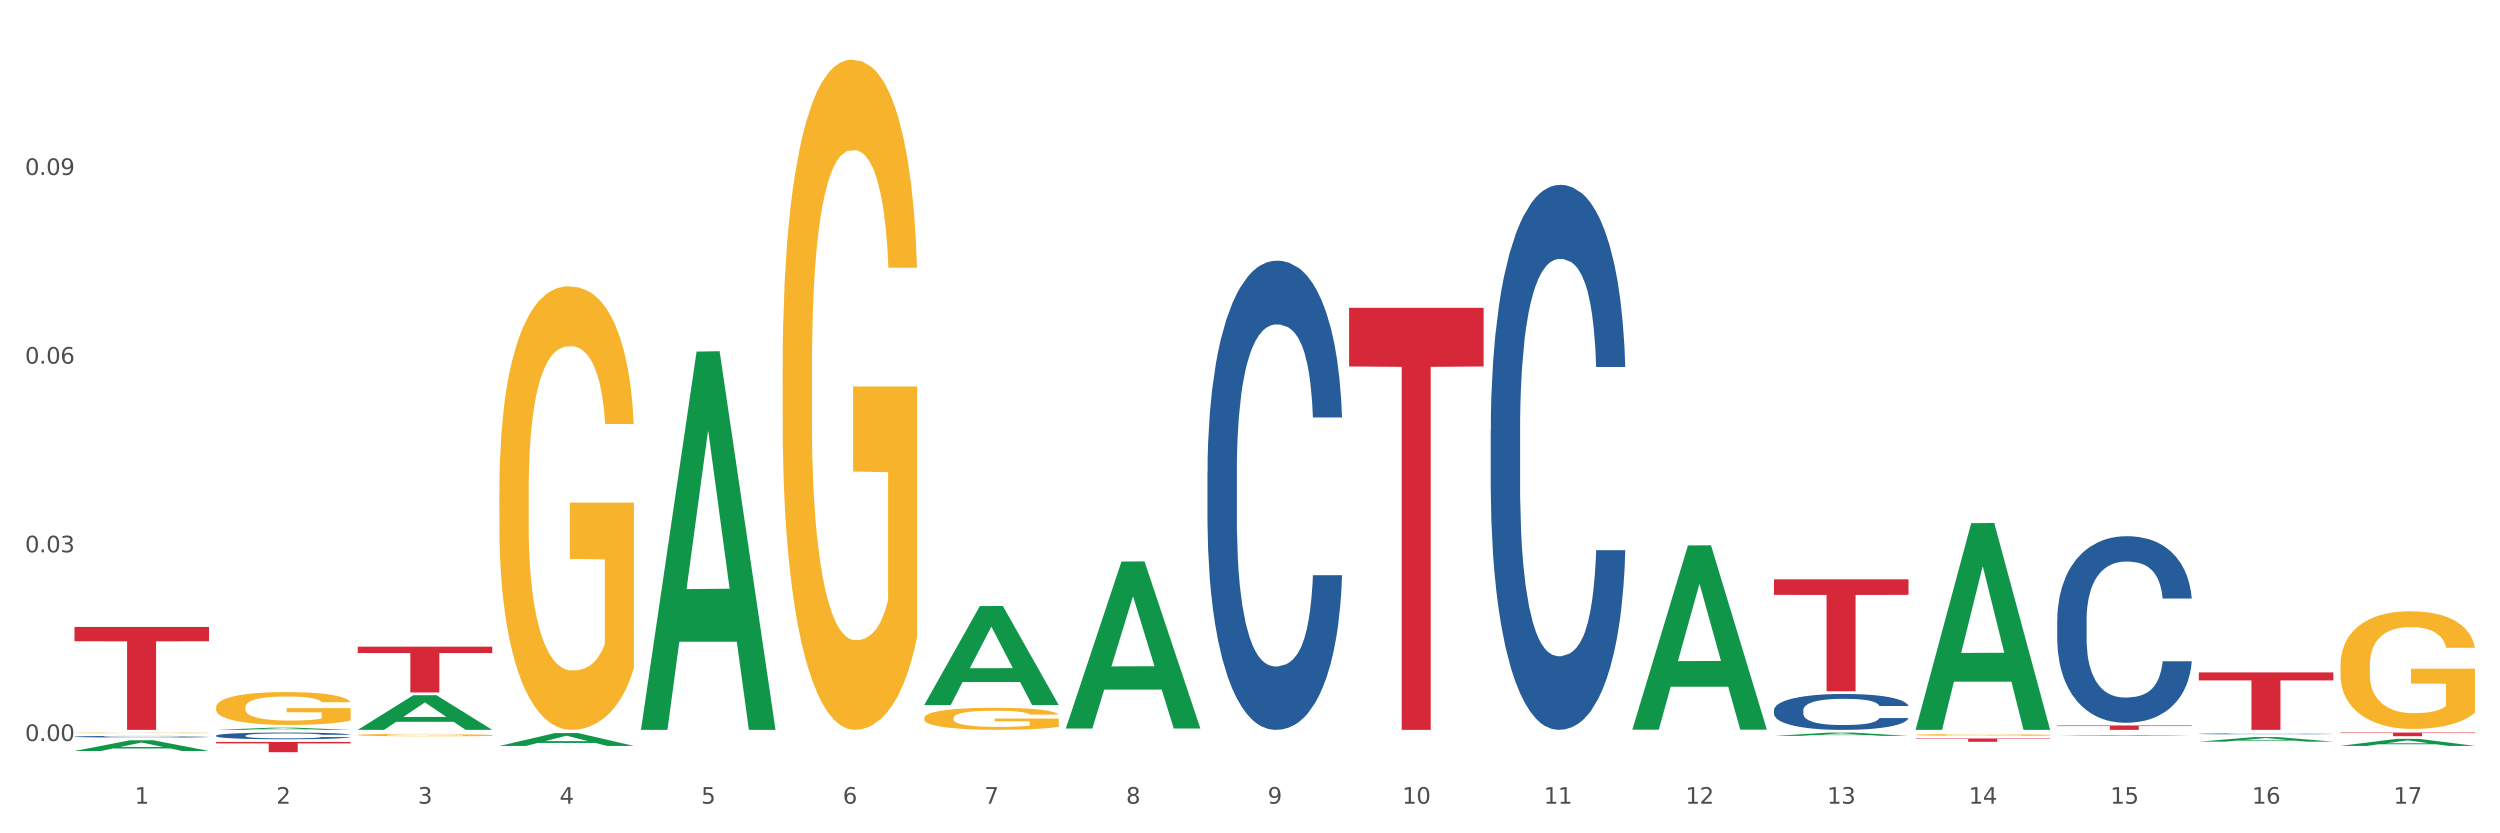
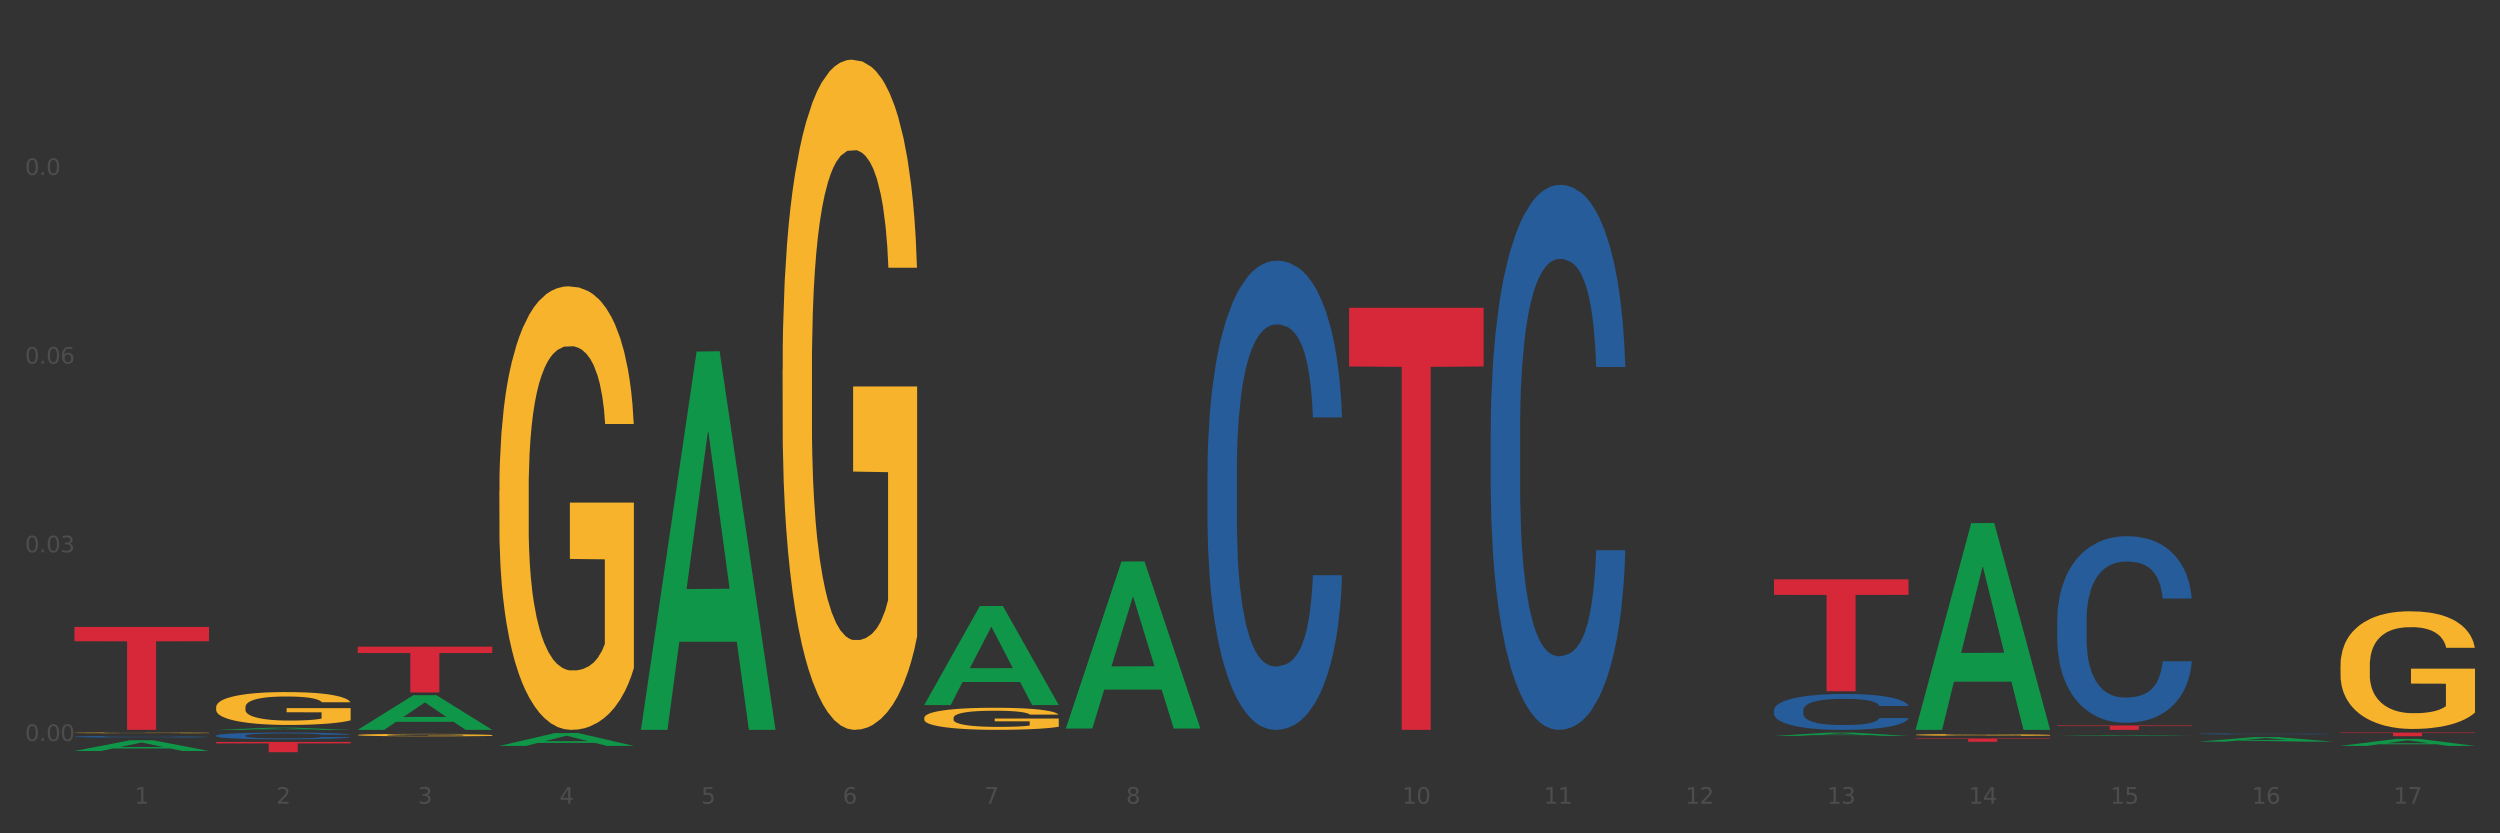
<svg xmlns="http://www.w3.org/2000/svg" xmlns:xlink="http://www.w3.org/1999/xlink" width="1080pt" height="360pt" viewBox="0 0 1080 360" version="1.1">
  <rect x="0" y="0" width="1080" height="360" fill="#333333" stroke="none" />
  <defs>
    <style type="text/css">*{stroke-linejoin: round; stroke-linecap: butt}</style>
  </defs>
  <g id="figure_1">
    <g id="patch_1">
-       <path d="M 0 360  L 1080 360  L 1080 0  L 0 0  z " style="fill: #ffffff; stroke: #ffffff; stroke-linejoin: miter" />
-     </g>
+       </g>
    <g id="axes_1">
      <g id="matplotlib.axis_1">
        <g id="xtick_1">
          <g id="text_1">
            <g style="fill: #4d4d4d" transform="translate(58.182 347.204) scale(0.096 -0.096)">
              <defs>
                <path id="DejaVuSans-31" d="M 794 531  L 1825 531  L 1825 4091  L 703 3866  L 703 4441  L 1819 4666  L 2450 4666  L 2450 531  L 3481 531  L 3481 0  L 794 0  L 794 531  z " transform="scale(0.016)" />
              </defs>
              <use xlink:href="#DejaVuSans-31" />
            </g>
          </g>
        </g>
        <g id="xtick_2">
          <g id="text_2">
            <g style="fill: #4d4d4d" transform="translate(119.364 347.204) scale(0.096 -0.096)">
              <defs>
                <path id="DejaVuSans-32" d="M 1228 531  L 3431 531  L 3431 0  L 469 0  L 469 531  Q 828 903 1448 1529  Q 2069 2156 2228 2338  Q 2531 2678 2651 2914  Q 2772 3150 2772 3378  Q 2772 3750 2511 3984  Q 2250 4219 1831 4219  Q 1534 4219 1204 4116  Q 875 4013 500 3803  L 500 4441  Q 881 4594 1212 4672  Q 1544 4750 1819 4750  Q 2544 4750 2975 4387  Q 3406 4025 3406 3419  Q 3406 3131 3298 2873  Q 3191 2616 2906 2266  Q 2828 2175 2409 1742  Q 1991 1309 1228 531  z " transform="scale(0.016)" />
              </defs>
              <use xlink:href="#DejaVuSans-32" />
            </g>
          </g>
        </g>
        <g id="xtick_3">
          <g id="text_3">
            <g style="fill: #4d4d4d" transform="translate(180.545 347.204) scale(0.096 -0.096)">
              <defs>
                <path id="DejaVuSans-33" d="M 2597 2516  Q 3050 2419 3304 2112  Q 3559 1806 3559 1356  Q 3559 666 3084 287  Q 2609 -91 1734 -91  Q 1441 -91 1130 -33  Q 819 25 488 141  L 488 750  Q 750 597 1062 519  Q 1375 441 1716 441  Q 2309 441 2620 675  Q 2931 909 2931 1356  Q 2931 1769 2642 2001  Q 2353 2234 1838 2234  L 1294 2234  L 1294 2753  L 1863 2753  Q 2328 2753 2575 2939  Q 2822 3125 2822 3475  Q 2822 3834 2567 4026  Q 2313 4219 1838 4219  Q 1578 4219 1281 4162  Q 984 4106 628 3988  L 628 4550  Q 988 4650 1302 4700  Q 1616 4750 1894 4750  Q 2613 4750 3031 4423  Q 3450 4097 3450 3541  Q 3450 3153 3228 2886  Q 3006 2619 2597 2516  z " transform="scale(0.016)" />
              </defs>
              <use xlink:href="#DejaVuSans-33" />
            </g>
          </g>
        </g>
        <g id="xtick_4">
          <g id="text_4">
            <g style="fill: #4d4d4d" transform="translate(241.726 347.204) scale(0.096 -0.096)">
              <defs>
                <path id="DejaVuSans-34" d="M 2419 4116  L 825 1625  L 2419 1625  L 2419 4116  z M 2253 4666  L 3047 4666  L 3047 1625  L 3713 1625  L 3713 1100  L 3047 1100  L 3047 0  L 2419 0  L 2419 1100  L 313 1100  L 313 1709  L 2253 4666  z " transform="scale(0.016)" />
              </defs>
              <use xlink:href="#DejaVuSans-34" />
            </g>
          </g>
        </g>
        <g id="xtick_5">
          <g id="text_5">
            <g style="fill: #4d4d4d" transform="translate(302.908 347.204) scale(0.096 -0.096)">
              <defs>
                <path id="DejaVuSans-35" d="M 691 4666  L 3169 4666  L 3169 4134  L 1269 4134  L 1269 2991  Q 1406 3038 1543 3061  Q 1681 3084 1819 3084  Q 2600 3084 3056 2656  Q 3513 2228 3513 1497  Q 3513 744 3044 326  Q 2575 -91 1722 -91  Q 1428 -91 1123 -41  Q 819 9 494 109  L 494 744  Q 775 591 1075 516  Q 1375 441 1709 441  Q 2250 441 2565 725  Q 2881 1009 2881 1497  Q 2881 1984 2565 2268  Q 2250 2553 1709 2553  Q 1456 2553 1204 2497  Q 953 2441 691 2322  L 691 4666  z " transform="scale(0.016)" />
              </defs>
              <use xlink:href="#DejaVuSans-35" />
            </g>
          </g>
        </g>
        <g id="xtick_6">
          <g id="text_6">
            <g style="fill: #4d4d4d" transform="translate(364.089 347.204) scale(0.096 -0.096)">
              <defs>
                <path id="DejaVuSans-36" d="M 2113 2584  Q 1688 2584 1439 2293  Q 1191 2003 1191 1497  Q 1191 994 1439 701  Q 1688 409 2113 409  Q 2538 409 2786 701  Q 3034 994 3034 1497  Q 3034 2003 2786 2293  Q 2538 2584 2113 2584  z M 3366 4563  L 3366 3988  Q 3128 4100 2886 4159  Q 2644 4219 2406 4219  Q 1781 4219 1451 3797  Q 1122 3375 1075 2522  Q 1259 2794 1537 2939  Q 1816 3084 2150 3084  Q 2853 3084 3261 2657  Q 3669 2231 3669 1497  Q 3669 778 3244 343  Q 2819 -91 2113 -91  Q 1303 -91 875 529  Q 447 1150 447 2328  Q 447 3434 972 4092  Q 1497 4750 2381 4750  Q 2619 4750 2861 4703  Q 3103 4656 3366 4563  z " transform="scale(0.016)" />
              </defs>
              <use xlink:href="#DejaVuSans-36" />
            </g>
          </g>
        </g>
        <g id="xtick_7">
          <g id="text_7">
            <g style="fill: #4d4d4d" transform="translate(425.271 347.204) scale(0.096 -0.096)">
              <defs>
                <path id="DejaVuSans-37" d="M 525 4666  L 3525 4666  L 3525 4397  L 1831 0  L 1172 0  L 2766 4134  L 525 4134  L 525 4666  z " transform="scale(0.016)" />
              </defs>
              <use xlink:href="#DejaVuSans-37" />
            </g>
          </g>
        </g>
        <g id="xtick_8">
          <g id="text_8">
            <g style="fill: #4d4d4d" transform="translate(486.452 347.204) scale(0.096 -0.096)">
              <defs>
                <path id="DejaVuSans-38" d="M 2034 2216  Q 1584 2216 1326 1975  Q 1069 1734 1069 1313  Q 1069 891 1326 650  Q 1584 409 2034 409  Q 2484 409 2743 651  Q 3003 894 3003 1313  Q 3003 1734 2745 1975  Q 2488 2216 2034 2216  z M 1403 2484  Q 997 2584 770 2862  Q 544 3141 544 3541  Q 544 4100 942 4425  Q 1341 4750 2034 4750  Q 2731 4750 3128 4425  Q 3525 4100 3525 3541  Q 3525 3141 3298 2862  Q 3072 2584 2669 2484  Q 3125 2378 3379 2068  Q 3634 1759 3634 1313  Q 3634 634 3220 271  Q 2806 -91 2034 -91  Q 1263 -91 848 271  Q 434 634 434 1313  Q 434 1759 690 2068  Q 947 2378 1403 2484  z M 1172 3481  Q 1172 3119 1398 2916  Q 1625 2713 2034 2713  Q 2441 2713 2670 2916  Q 2900 3119 2900 3481  Q 2900 3844 2670 4047  Q 2441 4250 2034 4250  Q 1625 4250 1398 4047  Q 1172 3844 1172 3481  z " transform="scale(0.016)" />
              </defs>
              <use xlink:href="#DejaVuSans-38" />
            </g>
          </g>
        </g>
        <g id="xtick_9">
          <g id="text_9">
            <g style="fill: #4d4d4d" transform="translate(547.634 347.204) scale(0.096 -0.096)">
              <defs>
-                 <path id="DejaVuSans-39" d="M 703 97  L 703 672  Q 941 559 1184 500  Q 1428 441 1663 441  Q 2288 441 2617 861  Q 2947 1281 2994 2138  Q 2813 1869 2534 1725  Q 2256 1581 1919 1581  Q 1219 1581 811 2004  Q 403 2428 403 3163  Q 403 3881 828 4315  Q 1253 4750 1959 4750  Q 2769 4750 3195 4129  Q 3622 3509 3622 2328  Q 3622 1225 3098 567  Q 2575 -91 1691 -91  Q 1453 -91 1209 -44  Q 966 3 703 97  z M 1959 2075  Q 2384 2075 2632 2365  Q 2881 2656 2881 3163  Q 2881 3666 2632 3958  Q 2384 4250 1959 4250  Q 1534 4250 1286 3958  Q 1038 3666 1038 3163  Q 1038 2656 1286 2365  Q 1534 2075 1959 2075  z " transform="scale(0.016)" />
-               </defs>
+                 </defs>
              <use xlink:href="#DejaVuSans-39" />
            </g>
          </g>
        </g>
        <g id="xtick_10">
          <g id="text_10">
            <g style="fill: #4d4d4d" transform="translate(605.761 347.204) scale(0.096 -0.096)">
              <defs>
                <path id="DejaVuSans-30" d="M 2034 4250  Q 1547 4250 1301 3770  Q 1056 3291 1056 2328  Q 1056 1369 1301 889  Q 1547 409 2034 409  Q 2525 409 2770 889  Q 3016 1369 3016 2328  Q 3016 3291 2770 3770  Q 2525 4250 2034 4250  z M 2034 4750  Q 2819 4750 3233 4129  Q 3647 3509 3647 2328  Q 3647 1150 3233 529  Q 2819 -91 2034 -91  Q 1250 -91 836 529  Q 422 1150 422 2328  Q 422 3509 836 4129  Q 1250 4750 2034 4750  z " transform="scale(0.016)" />
              </defs>
              <use xlink:href="#DejaVuSans-31" />
              <use xlink:href="#DejaVuSans-30" transform="translate(63.623 0)" />
            </g>
          </g>
        </g>
        <g id="xtick_11">
          <g id="text_11">
            <g style="fill: #4d4d4d" transform="translate(666.942 347.204) scale(0.096 -0.096)">
              <use xlink:href="#DejaVuSans-31" />
              <use xlink:href="#DejaVuSans-31" transform="translate(63.623 0)" />
            </g>
          </g>
        </g>
        <g id="xtick_12">
          <g id="text_12">
            <g style="fill: #4d4d4d" transform="translate(728.124 347.204) scale(0.096 -0.096)">
              <use xlink:href="#DejaVuSans-31" />
              <use xlink:href="#DejaVuSans-32" transform="translate(63.623 0)" />
            </g>
          </g>
        </g>
        <g id="xtick_13">
          <g id="text_13">
            <g style="fill: #4d4d4d" transform="translate(789.305 347.204) scale(0.096 -0.096)">
              <use xlink:href="#DejaVuSans-31" />
              <use xlink:href="#DejaVuSans-33" transform="translate(63.623 0)" />
            </g>
          </g>
        </g>
        <g id="xtick_14">
          <g id="text_14">
            <g style="fill: #4d4d4d" transform="translate(850.487 347.204) scale(0.096 -0.096)">
              <use xlink:href="#DejaVuSans-31" />
              <use xlink:href="#DejaVuSans-34" transform="translate(63.623 0)" />
            </g>
          </g>
        </g>
        <g id="xtick_15">
          <g id="text_15">
            <g style="fill: #4d4d4d" transform="translate(911.668 347.204) scale(0.096 -0.096)">
              <use xlink:href="#DejaVuSans-31" />
              <use xlink:href="#DejaVuSans-35" transform="translate(63.623 0)" />
            </g>
          </g>
        </g>
        <g id="xtick_16">
          <g id="text_16">
            <g style="fill: #4d4d4d" transform="translate(972.849 347.204) scale(0.096 -0.096)">
              <use xlink:href="#DejaVuSans-31" />
              <use xlink:href="#DejaVuSans-36" transform="translate(63.623 0)" />
            </g>
          </g>
        </g>
        <g id="xtick_17">
          <g id="text_17">
            <g style="fill: #4d4d4d" transform="translate(1034.031 347.204) scale(0.096 -0.096)">
              <use xlink:href="#DejaVuSans-31" />
              <use xlink:href="#DejaVuSans-37" transform="translate(63.623 0)" />
            </g>
          </g>
        </g>
        <g id="xtick_18" />
        <g id="xtick_19" />
        <g id="xtick_20" />
        <g id="xtick_21" />
        <g id="xtick_22" />
        <g id="xtick_23" />
        <g id="xtick_24" />
        <g id="xtick_25" />
        <g id="xtick_26" />
        <g id="xtick_27" />
        <g id="xtick_28" />
        <g id="xtick_29" />
        <g id="xtick_30" />
        <g id="xtick_31" />
        <g id="xtick_32" />
        <g id="xtick_33" />
      </g>
      <g id="matplotlib.axis_2">
        <g id="ytick_1">
          <g id="text_18">
            <g style="fill: #4d4d4d" transform="translate(10.8 320.119) scale(0.096 -0.096)">
              <defs>
                <path id="DejaVuSans-2e" d="M 684 794  L 1344 794  L 1344 0  L 684 0  L 684 794  z " transform="scale(0.016)" />
              </defs>
              <use xlink:href="#DejaVuSans-30" />
              <use xlink:href="#DejaVuSans-2e" transform="translate(63.623 0)" />
              <use xlink:href="#DejaVuSans-30" transform="translate(95.41 0)" />
              <use xlink:href="#DejaVuSans-30" transform="translate(159.033 0)" />
            </g>
          </g>
        </g>
        <g id="ytick_2">
          <g id="text_19">
            <g style="fill: #4d4d4d" transform="translate(10.8 238.609) scale(0.096 -0.096)">
              <use xlink:href="#DejaVuSans-30" />
              <use xlink:href="#DejaVuSans-2e" transform="translate(63.623 0)" />
              <use xlink:href="#DejaVuSans-30" transform="translate(95.41 0)" />
              <use xlink:href="#DejaVuSans-33" transform="translate(159.033 0)" />
            </g>
          </g>
        </g>
        <g id="ytick_3">
          <g id="text_20">
            <g style="fill: #4d4d4d" transform="translate(10.8 157.099) scale(0.096 -0.096)">
              <use xlink:href="#DejaVuSans-30" />
              <use xlink:href="#DejaVuSans-2e" transform="translate(63.623 0)" />
              <use xlink:href="#DejaVuSans-30" transform="translate(95.41 0)" />
              <use xlink:href="#DejaVuSans-36" transform="translate(159.033 0)" />
            </g>
          </g>
        </g>
        <g id="ytick_4">
          <g id="text_21">
            <g style="fill: #4d4d4d" transform="translate(10.8 75.59) scale(0.096 -0.096)">
              <use xlink:href="#DejaVuSans-30" />
              <use xlink:href="#DejaVuSans-2e" transform="translate(63.623 0)" />
              <use xlink:href="#DejaVuSans-30" transform="translate(95.41 0)" />
              <use xlink:href="#DejaVuSans-39" transform="translate(159.033 0)" />
            </g>
          </g>
        </g>
        <g id="ytick_5" />
        <g id="ytick_6" />
        <g id="ytick_7" />
        <g id="ytick_8" />
      </g>
      <g id="PolyCollection_1">
        <path d="M 32.175 324.422  L 32.235 324.417  L 56.203 319.793  L 66.15 319.788  L 90.297 324.43  L 78.793 324.43  L 73.58 323.349  L 48.833 323.349  L 48.653 323.367  L 43.62 324.43  L 32.175 324.43  L 32.175 324.422  L 51.949 322.704  L 70.464 322.7  L 61.296 320.778  L 61.176 320.769  L 61.056 320.782  L 51.889 322.7  L 51.949 322.704  L 32.175 324.422  z " clip-path="url(#pebd7eeaf13)" style="fill: #109648" />
        <path d="M 888.715 313.4  L 946.837 313.4  L 946.837 313.666  L 923.974 313.667  L 923.974 315.309  L 911.44 315.309  L 911.44 313.667  L 888.715 313.666  L 888.715 313.402  L 888.715 313.4  z " clip-path="url(#pebd7eeaf13)" style="fill: #d62839" />
        <path d="M 827.533 319.029  L 885.656 319.029  L 885.656 319.226  L 862.792 319.227  L 862.792 320.447  L 850.259 320.447  L 850.259 319.227  L 827.533 319.226  L 827.533 319.03  L 827.533 319.029  z " clip-path="url(#pebd7eeaf13)" style="fill: #d62839" />
        <path d="M 766.352 250.258  L 824.474 250.258  L 824.474 256.98  L 801.611 257.026  L 801.611 298.629  L 789.078 298.629  L 789.078 257.026  L 766.352 256.98  L 766.352 250.304  L 766.352 250.258  z " clip-path="url(#pebd7eeaf13)" style="fill: #d62839" />
        <path d="M 93.356 305.542  L 93.425 305.529  L 93.425 305.062  L 93.562 304.66  L 94.248 303.687  L 95.278 302.883  L 96.033 302.455  L 96.787 302.105  L 97.68 301.755  L 98.778 301.392  L 100.768 300.86  L 102.003 300.588  L 103.512 300.302  L 106.257 299.887  L 108.247 299.654  L 110.306 299.46  L 113.668 299.226  L 115.864 299.122  L 118.197 299.045  L 121.011 298.993  L 123.138 298.98  L 127.804 299.019  L 131.784 299.135  L 133.706 299.226  L 136.176 299.382  L 137.48 299.485  L 139.607 299.693  L 141.803 299.965  L 143.313 300.199  L 145.577 300.64  L 147.293 301.081  L 148.871 301.625  L 149.695 302.001  L 150.312 302.352  L 150.861 302.754  L 151.41 303.389  L 139.058 303.389  L 138.578 302.935  L 137.823 302.507  L 136.725 302.092  L 135.764 301.833  L 134.118 301.509  L 132.608 301.301  L 131.03 301.145  L 129.108 301.016  L 127.599 300.951  L 125.471 300.899  L 121.285 300.912  L 118.472 301.016  L 116.55 301.145  L 115.315 301.262  L 114.217 301.392  L 112.982 301.573  L 111.541 301.846  L 110.512 302.092  L 109.482 302.403  L 108.659 302.715  L 107.904 303.078  L 107.287 303.467  L 106.806 303.869  L 106.394 304.362  L 106.051 305.179  L 106.051 306.956  L 106.189 307.358  L 106.532 307.889  L 106.943 308.291  L 107.63 308.771  L 108.247 309.095  L 109.414 309.562  L 110.718 309.951  L 111.747 310.198  L 112.776 310.405  L 114.56 310.691  L 116.55 310.924  L 118.266 311.067  L 120.599 311.196  L 122.177 311.248  L 123.55 311.274  L 126.912 311.274  L 129.314 311.235  L 131.99 311.144  L 134.049 311.028  L 135.764 310.885  L 137.686 310.652  L 138.921 310.431  L 138.921 307.721  L 123.824 307.708  L 123.824 305.905  L 151.479 305.905  L 151.479 311.196  L 150.312 311.469  L 149.008 311.715  L 147.636 311.936  L 145.577 312.208  L 143.107 312.467  L 140.911 312.649  L 138.578 312.804  L 135.833 312.947  L 132.265 313.077  L 130.069 313.129  L 127.324 313.168  L 124.099 313.181  L 121.285 313.155  L 118.54 313.09  L 115.658 312.973  L 112.845 312.804  L 110.718 312.636  L 108.59 312.428  L 106.326 312.156  L 104.542 311.897  L 103.169 311.663  L 101.66 311.365  L 100.013 310.976  L 98.778 310.626  L 97.68 310.263  L 96.513 309.796  L 95.69 309.394  L 94.866 308.888  L 94.386 308.512  L 93.837 307.928  L 93.425 307.111  L 93.356 305.542  z " clip-path="url(#pebd7eeaf13)" style="fill: #f7b32b" />
        <path d="M 215.719 212.232  L 215.788 212.057  L 215.788 205.757  L 215.925 200.332  L 216.611 187.207  L 217.641 176.356  L 218.395 170.581  L 219.15 165.856  L 220.042 161.131  L 221.14 156.231  L 223.13 149.056  L 224.366 145.381  L 225.875 141.531  L 228.62 135.931  L 230.61 132.781  L 232.669 130.156  L 236.031 127.006  L 238.227 125.606  L 240.56 124.556  L 243.374 123.856  L 245.501 123.681  L 250.167 124.206  L 254.147 125.781  L 256.069 127.006  L 258.539 129.106  L 259.843 130.506  L 261.97 133.306  L 264.166 136.981  L 265.676 140.131  L 267.94 146.081  L 269.656 152.031  L 271.234 159.381  L 272.057 164.456  L 272.675 169.181  L 273.224 174.606  L 273.773 183.182  L 261.421 183.182  L 260.941 177.056  L 260.186 171.281  L 259.088 165.681  L 258.127 162.181  L 256.48 157.806  L 254.971 155.006  L 253.392 152.906  L 251.471 151.156  L 249.961 150.281  L 247.834 149.581  L 243.648 149.756  L 240.835 151.156  L 238.913 152.906  L 237.678 154.481  L 236.58 156.231  L 235.345 158.681  L 233.904 162.356  L 232.875 165.681  L 231.845 169.881  L 231.022 174.081  L 230.267 178.981  L 229.649 184.232  L 229.169 189.657  L 228.757 196.307  L 228.414 207.332  L 228.414 231.307  L 228.551 236.732  L 228.895 243.907  L 229.306 249.333  L 229.993 255.808  L 230.61 260.183  L 231.777 266.483  L 233.08 271.733  L 234.11 275.058  L 235.139 277.858  L 236.923 281.708  L 238.913 284.858  L 240.629 286.783  L 242.962 288.533  L 244.54 289.233  L 245.913 289.583  L 249.275 289.583  L 251.677 289.058  L 254.353 287.833  L 256.412 286.258  L 258.127 284.333  L 260.049 281.183  L 261.284 278.208  L 261.284 241.632  L 246.187 241.457  L 246.187 217.132  L 273.842 217.132  L 273.842 288.533  L 272.675 292.208  L 271.371 295.533  L 269.999 298.508  L 267.94 302.183  L 265.47 305.683  L 263.274 308.133  L 260.941 310.233  L 258.196 312.158  L 254.628 313.909  L 252.432 314.609  L 249.687 315.134  L 246.462 315.309  L 243.648 314.959  L 240.903 314.084  L 238.021 312.508  L 235.208 310.233  L 233.08 307.958  L 230.953 305.158  L 228.689 301.483  L 226.905 297.983  L 225.532 294.833  L 224.022 290.808  L 222.376 285.558  L 221.14 280.833  L 220.042 275.933  L 218.876 269.633  L 218.052 264.208  L 217.229 257.383  L 216.749 252.308  L 216.2 244.432  L 215.788 233.407  L 215.719 212.232  z " clip-path="url(#pebd7eeaf13)" style="fill: #f7b32b" />
        <path d="M 338.082 159.56  L 338.151 159.296  L 338.151 149.776  L 338.288 141.579  L 338.974 121.747  L 340.003 105.352  L 340.758 96.626  L 341.513 89.487  L 342.405 82.347  L 343.503 74.943  L 345.493 64.102  L 346.728 58.549  L 348.238 52.731  L 350.983 44.269  L 352.973 39.51  L 355.032 35.543  L 358.394 30.784  L 360.59 28.668  L 362.923 27.082  L 365.737 26.024  L 367.864 25.759  L 372.53 26.553  L 376.51 28.933  L 378.431 30.784  L 380.902 33.957  L 382.206 36.072  L 384.333 40.303  L 386.529 45.856  L 388.038 50.616  L 390.303 59.606  L 392.019 68.597  L 393.597 79.703  L 394.42 87.371  L 395.038 94.511  L 395.587 102.708  L 396.136 115.665  L 383.784 115.665  L 383.304 106.41  L 382.549 97.684  L 381.451 89.222  L 380.49 83.934  L 378.843 77.323  L 377.334 73.092  L 375.755 69.919  L 373.834 67.275  L 372.324 65.953  L 370.197 64.895  L 366.011 65.159  L 363.198 67.275  L 361.276 69.919  L 360.041 72.299  L 358.943 74.943  L 357.708 78.645  L 356.267 84.198  L 355.237 89.222  L 354.208 95.569  L 353.385 101.915  L 352.63 109.319  L 352.012 117.252  L 351.532 125.449  L 351.12 135.497  L 350.777 152.156  L 350.777 188.383  L 350.914 196.58  L 351.257 207.422  L 351.669 215.619  L 352.355 225.403  L 352.973 232.014  L 354.139 241.533  L 355.443 249.466  L 356.473 254.49  L 357.502 258.721  L 359.286 264.538  L 361.276 269.298  L 362.992 272.207  L 365.325 274.851  L 366.903 275.909  L 368.276 276.438  L 371.638 276.438  L 374.04 275.644  L 376.716 273.793  L 378.775 271.413  L 380.49 268.505  L 382.412 263.745  L 383.647 259.25  L 383.647 203.984  L 368.55 203.72  L 368.55 166.964  L 396.204 166.964  L 396.204 274.851  L 395.038 280.404  L 393.734 285.428  L 392.362 289.923  L 390.303 295.476  L 387.833 300.765  L 385.637 304.467  L 383.304 307.64  L 380.559 310.549  L 376.99 313.193  L 374.795 314.251  L 372.05 315.044  L 368.824 315.309  L 366.011 314.78  L 363.266 313.458  L 360.384 311.078  L 357.571 307.64  L 355.443 304.203  L 353.316 299.972  L 351.052 294.419  L 349.267 289.13  L 347.895 284.37  L 346.385 278.289  L 344.738 270.356  L 343.503 263.216  L 342.405 255.812  L 341.239 246.293  L 340.415 238.095  L 339.592 227.783  L 339.111 220.114  L 338.562 208.215  L 338.151 191.556  L 338.082 159.56  z " clip-path="url(#pebd7eeaf13)" style="fill: #f7b32b" />
        <path d="M 399.263 310.159  L 399.332 310.15  L 399.332 309.837  L 399.469 309.567  L 400.156 308.915  L 401.185 308.375  L 401.94 308.088  L 402.695 307.853  L 403.587 307.618  L 404.685 307.374  L 406.675 307.018  L 407.91 306.835  L 409.419 306.644  L 412.164 306.365  L 414.154 306.209  L 416.213 306.078  L 419.575 305.921  L 421.771 305.852  L 424.104 305.8  L 426.918 305.765  L 429.045 305.756  L 433.711 305.782  L 437.691 305.86  L 439.613 305.921  L 442.083 306.026  L 443.387 306.095  L 445.514 306.235  L 447.71 306.417  L 449.22 306.574  L 451.484 306.87  L 453.2 307.166  L 454.778 307.531  L 455.602 307.783  L 456.219 308.018  L 456.768 308.288  L 457.317 308.714  L 444.965 308.714  L 444.485 308.41  L 443.73 308.123  L 442.632 307.844  L 441.672 307.67  L 440.025 307.453  L 438.515 307.314  L 436.937 307.209  L 435.015 307.122  L 433.506 307.079  L 431.378 307.044  L 427.192 307.053  L 424.379 307.122  L 422.458 307.209  L 421.222 307.287  L 420.124 307.374  L 418.889 307.496  L 417.448 307.679  L 416.419 307.844  L 415.39 308.053  L 414.566 308.262  L 413.811 308.506  L 413.194 308.767  L 412.713 309.036  L 412.302 309.367  L 411.958 309.915  L 411.958 311.107  L 412.096 311.377  L 412.439 311.734  L 412.851 312.004  L 413.537 312.326  L 414.154 312.543  L 415.321 312.856  L 416.625 313.117  L 417.654 313.283  L 418.683 313.422  L 420.468 313.613  L 422.458 313.77  L 424.173 313.866  L 426.506 313.953  L 428.084 313.987  L 429.457 314.005  L 432.819 314.005  L 435.221 313.979  L 437.897 313.918  L 439.956 313.84  L 441.672 313.744  L 443.593 313.587  L 444.828 313.439  L 444.828 311.621  L 429.731 311.612  L 429.731 310.403  L 457.386 310.403  L 457.386 313.953  L 456.219 314.135  L 454.915 314.301  L 453.543 314.449  L 451.484 314.631  L 449.014 314.805  L 446.818 314.927  L 444.485 315.032  L 441.74 315.127  L 438.172 315.214  L 435.976 315.249  L 433.231 315.275  L 430.006 315.284  L 427.192 315.267  L 424.448 315.223  L 421.565 315.145  L 418.752 315.032  L 416.625 314.919  L 414.497 314.779  L 412.233 314.597  L 410.449 314.423  L 409.076 314.266  L 407.567 314.066  L 405.92 313.805  L 404.685 313.57  L 403.587 313.326  L 402.42 313.013  L 401.597 312.743  L 400.773 312.404  L 400.293 312.152  L 399.744 311.76  L 399.332 311.212  L 399.263 310.159  z " clip-path="url(#pebd7eeaf13)" style="fill: #f7b32b" />
        <path d="M 827.533 317.459  L 827.602 317.459  L 827.602 317.434  L 827.739 317.412  L 828.425 317.361  L 829.455 317.318  L 830.21 317.295  L 830.964 317.276  L 831.857 317.258  L 832.954 317.238  L 834.945 317.21  L 836.18 317.196  L 837.689 317.18  L 840.434 317.158  L 842.424 317.146  L 844.483 317.135  L 847.845 317.123  L 850.041 317.118  L 852.374 317.113  L 855.188 317.111  L 857.315 317.11  L 861.981 317.112  L 865.961 317.118  L 867.883 317.123  L 870.353 317.131  L 871.657 317.137  L 873.784 317.148  L 875.98 317.162  L 877.49 317.175  L 879.754 317.198  L 881.47 317.222  L 883.048 317.251  L 883.872 317.271  L 884.489 317.289  L 885.038 317.311  L 885.587 317.345  L 873.235 317.345  L 872.755 317.32  L 872 317.298  L 870.902 317.276  L 869.941 317.262  L 868.295 317.245  L 866.785 317.234  L 865.207 317.225  L 863.285 317.218  L 861.775 317.215  L 859.648 317.212  L 855.462 317.213  L 852.649 317.218  L 850.727 317.225  L 849.492 317.231  L 848.394 317.238  L 847.159 317.248  L 845.718 317.262  L 844.689 317.276  L 843.659 317.292  L 842.836 317.309  L 842.081 317.328  L 841.464 317.349  L 840.983 317.37  L 840.571 317.396  L 840.228 317.44  L 840.228 317.534  L 840.366 317.556  L 840.709 317.584  L 841.12 317.606  L 841.807 317.631  L 842.424 317.648  L 843.591 317.673  L 844.895 317.694  L 845.924 317.707  L 846.953 317.718  L 848.737 317.733  L 850.727 317.746  L 852.443 317.753  L 854.776 317.76  L 856.354 317.763  L 857.727 317.764  L 861.089 317.764  L 863.491 317.762  L 866.167 317.757  L 868.226 317.751  L 869.941 317.744  L 871.863 317.731  L 873.098 317.719  L 873.098 317.575  L 858.001 317.575  L 858.001 317.479  L 885.656 317.479  L 885.656 317.76  L 884.489 317.775  L 883.185 317.788  L 881.813 317.8  L 879.754 317.814  L 877.284 317.828  L 875.088 317.838  L 872.755 317.846  L 870.01 317.853  L 866.442 317.86  L 864.246 317.863  L 861.501 317.865  L 858.276 317.866  L 855.462 317.864  L 852.717 317.861  L 849.835 317.855  L 847.022 317.846  L 844.895 317.837  L 842.767 317.826  L 840.503 317.811  L 838.719 317.797  L 837.346 317.785  L 835.837 317.769  L 834.19 317.748  L 832.954 317.73  L 831.857 317.711  L 830.69 317.686  L 829.867 317.664  L 829.043 317.637  L 828.563 317.617  L 828.014 317.586  L 827.602 317.543  L 827.533 317.459  z " clip-path="url(#pebd7eeaf13)" style="fill: #f7b32b" />
        <path d="M 1011.078 287.566  L 1011.146 287.519  L 1011.146 285.848  L 1011.284 284.409  L 1011.97 280.928  L 1012.999 278.05  L 1013.754 276.518  L 1014.509 275.264  L 1015.401 274.011  L 1016.499 272.711  L 1018.489 270.808  L 1019.724 269.833  L 1021.234 268.812  L 1023.978 267.326  L 1025.969 266.491  L 1028.027 265.794  L 1031.39 264.959  L 1033.585 264.587  L 1035.919 264.309  L 1038.732 264.123  L 1040.859 264.077  L 1045.526 264.216  L 1049.506 264.634  L 1051.427 264.959  L 1053.897 265.516  L 1055.201 265.887  L 1057.328 266.63  L 1059.524 267.605  L 1061.034 268.44  L 1063.299 270.019  L 1065.014 271.597  L 1066.592 273.547  L 1067.416 274.893  L 1068.033 276.146  L 1068.582 277.585  L 1069.131 279.86  L 1056.78 279.86  L 1056.299 278.235  L 1055.544 276.703  L 1054.446 275.218  L 1053.486 274.289  L 1051.839 273.129  L 1050.329 272.386  L 1048.751 271.829  L 1046.829 271.365  L 1045.32 271.133  L 1043.192 270.947  L 1039.007 270.994  L 1036.193 271.365  L 1034.272 271.829  L 1033.037 272.247  L 1031.939 272.711  L 1030.703 273.361  L 1029.262 274.336  L 1028.233 275.218  L 1027.204 276.332  L 1026.38 277.446  L 1025.625 278.746  L 1025.008 280.138  L 1024.527 281.578  L 1024.116 283.342  L 1023.773 286.266  L 1023.773 292.626  L 1023.91 294.065  L 1024.253 295.968  L 1024.665 297.407  L 1025.351 299.125  L 1025.969 300.285  L 1027.135 301.956  L 1028.439 303.349  L 1029.468 304.231  L 1030.498 304.974  L 1032.282 305.995  L 1034.272 306.83  L 1035.987 307.341  L 1038.32 307.805  L 1039.899 307.991  L 1041.271 308.084  L 1044.634 308.084  L 1047.035 307.945  L 1049.712 307.62  L 1051.77 307.202  L 1053.486 306.691  L 1055.407 305.856  L 1056.642 305.067  L 1056.642 295.365  L 1041.546 295.318  L 1041.546 288.866  L 1069.2 288.866  L 1069.2 307.805  L 1068.033 308.78  L 1066.73 309.662  L 1065.357 310.451  L 1063.299 311.426  L 1060.828 312.355  L 1058.632 313.004  L 1056.299 313.562  L 1053.554 314.072  L 1049.986 314.536  L 1047.79 314.722  L 1045.045 314.861  L 1041.82 314.908  L 1039.007 314.815  L 1036.262 314.583  L 1033.38 314.165  L 1030.566 313.562  L 1028.439 312.958  L 1026.312 312.215  L 1024.047 311.24  L 1022.263 310.312  L 1020.891 309.476  L 1019.381 308.409  L 1017.734 307.016  L 1016.499 305.763  L 1015.401 304.463  L 1014.234 302.792  L 1013.411 301.353  L 1012.587 299.542  L 1012.107 298.196  L 1011.558 296.107  L 1011.146 293.183  L 1011.078 287.566  z " clip-path="url(#pebd7eeaf13)" style="fill: #f7b32b" />
        <path d="M 582.808 132.978  L 640.93 132.978  L 640.93 158.316  L 618.067 158.487  L 618.067 315.309  L 605.533 315.309  L 605.533 158.487  L 582.808 158.316  L 582.808 133.149  L 582.808 132.978  z " clip-path="url(#pebd7eeaf13)" style="fill: #d62839" />
        <path d="M 154.538 279.357  L 212.66 279.357  L 212.66 282.107  L 189.797 282.126  L 189.797 299.148  L 177.263 299.148  L 177.263 282.126  L 154.538 282.107  L 154.538 279.376  L 154.538 279.357  z " clip-path="url(#pebd7eeaf13)" style="fill: #d62839" />
        <path d="M 93.356 320.524  L 151.479 320.524  L 151.479 321.139  L 128.615 321.143  L 128.615 324.95  L 116.082 324.95  L 116.082 321.143  L 93.356 321.139  L 93.356 320.529  L 93.356 320.524  z " clip-path="url(#pebd7eeaf13)" style="fill: #d62839" />
        <path d="M 32.175 270.839  L 90.297 270.839  L 90.297 277.019  L 67.434 277.061  L 67.434 315.309  L 54.901 315.309  L 54.901 277.061  L 32.175 277.019  L 32.175 270.881  L 32.175 270.839  z " clip-path="url(#pebd7eeaf13)" style="fill: #d62839" />
        <path d="M 32.175 316.601  L 32.244 316.601  L 32.244 316.592  L 32.381 316.584  L 33.067 316.565  L 34.096 316.549  L 34.851 316.54  L 35.606 316.533  L 36.498 316.526  L 37.596 316.519  L 39.586 316.509  L 40.821 316.503  L 42.331 316.498  L 45.076 316.489  L 47.066 316.485  L 49.124 316.481  L 52.487 316.476  L 54.683 316.474  L 57.016 316.473  L 59.829 316.472  L 61.957 316.471  L 66.623 316.472  L 70.603 316.474  L 72.524 316.476  L 74.995 316.479  L 76.299 316.481  L 78.426 316.486  L 80.622 316.491  L 82.131 316.496  L 84.396 316.504  L 86.111 316.513  L 87.69 316.524  L 88.513 316.531  L 89.131 316.538  L 89.68 316.546  L 90.229 316.559  L 77.877 316.559  L 77.397 316.55  L 76.642 316.541  L 75.544 316.533  L 74.583 316.528  L 72.936 316.521  L 71.426 316.517  L 69.848 316.514  L 67.927 316.512  L 66.417 316.51  L 64.29 316.509  L 60.104 316.51  L 57.29 316.512  L 55.369 316.514  L 54.134 316.517  L 53.036 316.519  L 51.801 316.523  L 50.36 316.528  L 49.33 316.533  L 48.301 316.539  L 47.478 316.545  L 46.723 316.553  L 46.105 316.56  L 45.625 316.568  L 45.213 316.578  L 44.87 316.594  L 44.87 316.629  L 45.007 316.637  L 45.35 316.648  L 45.762 316.656  L 46.448 316.665  L 47.066 316.672  L 48.232 316.681  L 49.536 316.689  L 50.566 316.694  L 51.595 316.698  L 53.379 316.703  L 55.369 316.708  L 57.085 316.711  L 59.418 316.713  L 60.996 316.714  L 62.368 316.715  L 65.731 316.715  L 68.133 316.714  L 70.809 316.712  L 72.868 316.71  L 74.583 316.707  L 76.504 316.703  L 77.74 316.698  L 77.74 316.645  L 62.643 316.644  L 62.643 316.609  L 90.297 316.609  L 90.297 316.713  L 89.131 316.719  L 87.827 316.724  L 86.455 316.728  L 84.396 316.733  L 81.926 316.739  L 79.73 316.742  L 77.397 316.745  L 74.652 316.748  L 71.083 316.751  L 68.887 316.752  L 66.143 316.752  L 62.917 316.753  L 60.104 316.752  L 57.359 316.751  L 54.477 316.749  L 51.663 316.745  L 49.536 316.742  L 47.409 316.738  L 45.144 316.732  L 43.36 316.727  L 41.988 316.723  L 40.478 316.717  L 38.831 316.709  L 37.596 316.702  L 36.498 316.695  L 35.332 316.686  L 34.508 316.678  L 33.685 316.668  L 33.204 316.66  L 32.655 316.649  L 32.244 316.632  L 32.175 316.601  z " clip-path="url(#pebd7eeaf13)" style="fill: #f7b32b" />
        <path d="M 32.175 318.234  L 32.244 318.234  L 32.244 318.216  L 32.45 318.191  L 33.206 318.146  L 34.167 318.111  L 35.816 318.071  L 36.709 318.054  L 37.877 318.035  L 40.282 318.005  L 43.03 317.979  L 44.954 317.965  L 46.396 317.956  L 49.625 317.94  L 51.48 317.932  L 53.404 317.927  L 55.053 317.923  L 57.801 317.918  L 60 317.916  L 62.542 317.916  L 64.671 317.916  L 67.488 317.919  L 71.61 317.927  L 73.19 317.931  L 75.32 317.939  L 77.519 317.949  L 79.305 317.96  L 81.366 317.975  L 83.496 317.994  L 85.557 318.019  L 87 318.041  L 88.168 318.065  L 89.198 318.094  L 89.954 318.126  L 90.297 318.153  L 77.725 318.153  L 77.381 318.129  L 76.694 318.103  L 76.007 318.085  L 75.251 318.071  L 74.084 318.055  L 73.053 318.045  L 71.335 318.032  L 69.755 318.024  L 68.45 318.02  L 66.87 318.016  L 63.503 318.012  L 61.099 318.012  L 59.587 318.013  L 57.732 318.017  L 56.152 318.021  L 54.297 318.029  L 52.854 318.037  L 51.412 318.048  L 50.587 318.056  L 49.351 318.07  L 48.526 318.082  L 47.427 318.102  L 46.809 318.117  L 45.709 318.153  L 45.228 318.181  L 45.022 318.199  L 44.885 318.22  L 44.885 318.321  L 45.297 318.367  L 45.641 318.386  L 46.19 318.408  L 47.221 318.437  L 48.732 318.465  L 50.312 318.485  L 51.618 318.497  L 52.854 318.506  L 54.091 318.513  L 55.603 318.52  L 56.839 318.524  L 58.694 318.527  L 60.893 318.529  L 62.61 318.529  L 66.114 318.526  L 67.694 318.523  L 69.206 318.518  L 70.855 318.511  L 72.16 318.503  L 72.916 318.498  L 74.152 318.485  L 75.114 318.472  L 75.939 318.457  L 76.488 318.444  L 77.106 318.425  L 77.587 318.403  L 77.725 318.391  L 90.297 318.391  L 90.023 318.415  L 89.542 318.437  L 88.58 318.468  L 87.824 318.485  L 86.656 318.507  L 85.419 318.525  L 83.702 318.545  L 82.122 318.56  L 80.473 318.573  L 78.687 318.584  L 75.458 318.601  L 74.29 318.605  L 71.816 318.613  L 69.893 318.618  L 67.076 318.622  L 64.19 318.625  L 61.167 318.625  L 58.488 318.624  L 55.534 318.62  L 53.679 318.616  L 51.618 318.61  L 49.213 318.601  L 46.946 318.59  L 44.816 318.577  L 42.824 318.562  L 40.969 318.546  L 38.564 318.518  L 36.778 318.491  L 35.473 318.465  L 34.58 318.444  L 33.686 318.417  L 33.206 318.398  L 32.45 318.352  L 32.175 318.31  L 32.175 318.234  z " clip-path="url(#pebd7eeaf13)" style="fill: #255c99" />
        <path d="M 93.356 317.77  L 93.425 317.767  L 93.425 317.693  L 93.631 317.593  L 94.387 317.408  L 95.349 317.268  L 96.998 317.105  L 97.891 317.036  L 99.059 316.96  L 101.463 316.836  L 104.211 316.73  L 106.135 316.672  L 107.578 316.635  L 110.807 316.569  L 112.662 316.54  L 114.585 316.516  L 116.234 316.5  L 118.982 316.482  L 121.181 316.474  L 123.723 316.471  L 125.853 316.474  L 128.67 316.485  L 132.792 316.516  L 134.372 316.535  L 136.502 316.566  L 138.7 316.609  L 140.486 316.651  L 142.547 316.712  L 144.677 316.791  L 146.738 316.891  L 148.181 316.983  L 149.349 317.081  L 150.38 317.2  L 151.135 317.329  L 151.479 317.437  L 138.906 317.437  L 138.563 317.34  L 137.876 317.234  L 137.189 317.163  L 136.433 317.105  L 135.265 317.039  L 134.234 316.997  L 132.517 316.946  L 130.937 316.915  L 129.631 316.896  L 128.051 316.88  L 124.685 316.865  L 122.28 316.865  L 120.769 316.87  L 118.914 316.883  L 117.334 316.902  L 115.479 316.933  L 114.036 316.968  L 112.593 317.012  L 111.769 317.044  L 110.532 317.102  L 109.708 317.15  L 108.608 317.232  L 107.99 317.29  L 106.891 317.44  L 106.41 317.551  L 106.204 317.627  L 106.066 317.712  L 106.066 318.124  L 106.479 318.308  L 106.822 318.388  L 107.372 318.477  L 108.402 318.593  L 109.914 318.707  L 111.494 318.789  L 112.799 318.839  L 114.036 318.876  L 115.273 318.905  L 116.784 318.931  L 118.021 318.947  L 119.876 318.963  L 122.074 318.971  L 123.792 318.971  L 127.295 318.958  L 128.876 318.944  L 130.387 318.926  L 132.036 318.897  L 133.341 318.865  L 134.097 318.842  L 135.334 318.791  L 136.296 318.739  L 137.12 318.678  L 137.67 318.625  L 138.288 318.546  L 138.769 318.456  L 138.906 318.409  L 151.479 318.409  L 151.204 318.504  L 150.723 318.596  L 149.761 318.72  L 149.005 318.791  L 147.838 318.879  L 146.601 318.952  L 144.883 319.034  L 143.303 319.095  L 141.654 319.148  L 139.868 319.195  L 136.639 319.261  L 135.471 319.28  L 132.998 319.311  L 131.074 319.33  L 128.257 319.348  L 125.372 319.359  L 122.349 319.362  L 119.669 319.356  L 116.715 319.34  L 114.86 319.325  L 112.799 319.301  L 110.395 319.264  L 108.127 319.219  L 105.998 319.166  L 104.005 319.105  L 102.15 319.037  L 99.746 318.923  L 97.959 318.813  L 96.654 318.71  L 95.761 318.622  L 94.868 318.512  L 94.387 318.435  L 93.631 318.25  L 93.356 318.079  L 93.356 317.77  z " clip-path="url(#pebd7eeaf13)" style="fill: #255c99" />
        <path d="M 521.626 203.683  L 521.695 203.498  L 521.695 198.314  L 521.901 191.28  L 522.657 178.322  L 523.619 168.51  L 525.268 157.033  L 526.161 152.22  L 527.329 146.852  L 529.733 138.151  L 532.481 130.746  L 534.405 126.674  L 535.848 124.082  L 539.077 119.454  L 540.932 117.418  L 542.855 115.752  L 544.504 114.641  L 547.252 113.345  L 549.451 112.79  L 551.993 112.605  L 554.123 112.79  L 556.939 113.53  L 561.062 115.752  L 562.642 117.048  L 564.772 119.269  L 566.97 122.231  L 568.756 125.193  L 570.817 129.45  L 572.947 135.004  L 575.008 142.038  L 576.451 148.518  L 577.619 155.367  L 578.649 163.697  L 579.405 172.768  L 579.749 180.358  L 567.176 180.358  L 566.833 173.508  L 566.146 166.104  L 565.459 161.106  L 564.703 157.033  L 563.535 152.405  L 562.504 149.443  L 560.787 145.926  L 559.207 143.705  L 557.901 142.409  L 556.321 141.298  L 552.955 140.187  L 550.55 140.187  L 549.039 140.558  L 547.184 141.483  L 545.604 142.779  L 543.749 145  L 542.306 147.407  L 540.863 150.554  L 540.039 152.775  L 538.802 156.848  L 537.978 160.18  L 536.878 165.919  L 536.26 169.991  L 535.161 180.543  L 534.68 188.318  L 534.474 193.686  L 534.336 199.61  L 534.336 228.488  L 534.749 241.447  L 535.092 247  L 535.642 253.294  L 536.672 261.439  L 538.184 269.399  L 539.764 275.138  L 541.069 278.655  L 542.306 281.247  L 543.542 283.283  L 545.054 285.134  L 546.291 286.245  L 548.146 287.356  L 550.344 287.911  L 552.062 287.911  L 555.565 286.986  L 557.146 286.06  L 558.657 284.764  L 560.306 282.728  L 561.611 280.506  L 562.367 278.84  L 563.604 275.323  L 564.565 271.621  L 565.39 267.363  L 565.939 263.661  L 566.558 258.107  L 567.039 251.813  L 567.176 248.481  L 579.749 248.481  L 579.474 255.145  L 578.993 261.624  L 578.031 270.325  L 577.275 275.323  L 576.107 281.432  L 574.871 286.615  L 573.153 292.354  L 571.573 296.612  L 569.924 300.314  L 568.138 303.646  L 564.909 308.274  L 563.741 309.57  L 561.268 311.791  L 559.344 313.087  L 556.527 314.383  L 553.642 315.123  L 550.619 315.309  L 547.939 314.938  L 544.985 313.828  L 543.13 312.717  L 541.069 311.051  L 538.665 308.459  L 536.397 305.312  L 534.268 301.61  L 532.275 297.352  L 530.42 292.539  L 528.016 284.579  L 526.229 276.804  L 524.924 269.584  L 524.031 263.476  L 523.138 255.701  L 522.657 250.332  L 521.901 237.374  L 521.626 225.341  L 521.626 203.683  z " clip-path="url(#pebd7eeaf13)" style="fill: #255c99" />
        <path d="M 643.989 185.646  L 644.058 185.431  L 644.058 179.41  L 644.264 171.239  L 645.02 156.186  L 645.982 144.79  L 647.63 131.458  L 648.524 125.867  L 649.691 119.631  L 652.096 109.525  L 654.844 100.924  L 656.768 96.193  L 658.211 93.183  L 661.44 87.807  L 663.295 85.442  L 665.218 83.506  L 666.867 82.216  L 669.615 80.711  L 671.814 80.066  L 674.356 79.851  L 676.485 80.066  L 679.302 80.926  L 683.424 83.506  L 685.005 85.012  L 687.134 87.592  L 689.333 91.032  L 691.119 94.473  L 693.18 99.419  L 695.31 105.869  L 697.371 114.041  L 698.814 121.567  L 699.982 129.523  L 701.012 139.199  L 701.768 149.736  L 702.112 158.552  L 689.539 158.552  L 689.195 150.596  L 688.508 141.994  L 687.821 136.189  L 687.066 131.458  L 685.898 126.082  L 684.867 122.642  L 683.15 118.556  L 681.569 115.976  L 680.264 114.471  L 678.684 113.181  L 675.318 111.89  L 672.913 111.89  L 671.401 112.32  L 669.547 113.396  L 667.966 114.901  L 666.111 117.481  L 664.669 120.276  L 663.226 123.932  L 662.401 126.512  L 661.165 131.243  L 660.34 135.114  L 659.241 141.779  L 658.623 146.51  L 657.524 158.767  L 657.043 167.798  L 656.837 174.034  L 656.699 180.915  L 656.699 214.46  L 657.111 229.512  L 657.455 235.963  L 658.004 243.274  L 659.035 252.735  L 660.546 261.981  L 662.127 268.647  L 663.432 272.733  L 664.669 275.743  L 665.905 278.108  L 667.417 280.259  L 668.653 281.549  L 670.508 282.839  L 672.707 283.484  L 674.424 283.484  L 677.928 282.409  L 679.508 281.334  L 681.02 279.829  L 682.669 277.463  L 683.974 274.883  L 684.73 272.948  L 685.966 268.862  L 686.928 264.562  L 687.753 259.616  L 688.302 255.315  L 688.921 248.864  L 689.402 241.553  L 689.539 237.683  L 702.112 237.683  L 701.837 245.424  L 701.356 252.95  L 700.394 263.056  L 699.638 268.862  L 698.47 275.958  L 697.234 281.979  L 695.516 288.645  L 693.936 293.591  L 692.287 297.891  L 690.501 301.762  L 687.272 307.137  L 686.104 308.643  L 683.631 311.223  L 681.707 312.728  L 678.89 314.233  L 676.005 315.094  L 672.982 315.309  L 670.302 314.878  L 667.348 313.588  L 665.493 312.298  L 663.432 310.363  L 661.027 307.352  L 658.76 303.697  L 656.63 299.396  L 654.638 294.451  L 652.783 288.86  L 650.378 279.614  L 648.592 270.582  L 647.287 262.196  L 646.394 255.1  L 645.501 246.069  L 645.02 239.833  L 644.264 224.781  L 643.989 210.804  L 643.989 185.646  z " clip-path="url(#pebd7eeaf13)" style="fill: #255c99" />
        <path d="M 766.352 306.764  L 766.421 306.75  L 766.421 306.353  L 766.627 305.814  L 767.383 304.822  L 768.344 304.071  L 769.993 303.193  L 770.886 302.824  L 772.054 302.414  L 774.459 301.748  L 777.207 301.181  L 779.131 300.869  L 780.573 300.671  L 783.802 300.316  L 785.657 300.16  L 787.581 300.033  L 789.23 299.948  L 791.978 299.849  L 794.177 299.806  L 796.719 299.792  L 798.848 299.806  L 801.665 299.863  L 805.787 300.033  L 807.367 300.132  L 809.497 300.302  L 811.696 300.529  L 813.482 300.756  L 815.543 301.081  L 817.673 301.507  L 819.734 302.045  L 821.177 302.541  L 822.345 303.065  L 823.375 303.703  L 824.131 304.397  L 824.474 304.978  L 811.902 304.978  L 811.558 304.454  L 810.871 303.887  L 810.184 303.505  L 809.428 303.193  L 808.261 302.839  L 807.23 302.612  L 805.512 302.343  L 803.932 302.173  L 802.627 302.073  L 801.047 301.988  L 797.68 301.903  L 795.276 301.903  L 793.764 301.932  L 791.909 302.003  L 790.329 302.102  L 788.474 302.272  L 787.031 302.456  L 785.589 302.697  L 784.764 302.867  L 783.528 303.179  L 782.703 303.434  L 781.604 303.873  L 780.986 304.185  L 779.886 304.993  L 779.405 305.588  L 779.199 305.999  L 779.062 306.452  L 779.062 308.663  L 779.474 309.655  L 779.818 310.08  L 780.367 310.561  L 781.398 311.185  L 782.909 311.794  L 784.489 312.234  L 785.795 312.503  L 787.031 312.701  L 788.268 312.857  L 789.78 312.999  L 791.016 313.084  L 792.871 313.169  L 795.07 313.211  L 796.787 313.211  L 800.291 313.14  L 801.871 313.07  L 803.383 312.97  L 805.032 312.815  L 806.337 312.645  L 807.093 312.517  L 808.329 312.248  L 809.291 311.964  L 810.116 311.638  L 810.665 311.355  L 811.283 310.93  L 811.764 310.448  L 811.902 310.193  L 824.474 310.193  L 824.2 310.703  L 823.719 311.199  L 822.757 311.865  L 822.001 312.248  L 820.833 312.715  L 819.596 313.112  L 817.879 313.551  L 816.299 313.877  L 814.65 314.161  L 812.864 314.416  L 809.635 314.77  L 808.467 314.869  L 805.993 315.039  L 804.07 315.138  L 801.253 315.238  L 798.367 315.294  L 795.344 315.309  L 792.665 315.28  L 789.711 315.195  L 787.856 315.11  L 785.795 314.983  L 783.39 314.784  L 781.123 314.543  L 778.993 314.26  L 777.001 313.934  L 775.146 313.566  L 772.741 312.956  L 770.955 312.361  L 769.65 311.808  L 768.757 311.341  L 767.863 310.746  L 767.383 310.335  L 766.627 309.343  L 766.352 308.422  L 766.352 306.764  z " clip-path="url(#pebd7eeaf13)" style="fill: #255c99" />
        <path d="M 888.715 267.849  L 888.784 267.776  L 888.784 265.715  L 888.99 262.917  L 889.745 257.765  L 890.707 253.863  L 892.356 249.299  L 893.249 247.385  L 894.417 245.25  L 896.822 241.791  L 899.57 238.846  L 901.493 237.227  L 902.936 236.196  L 906.165 234.356  L 908.02 233.546  L 909.944 232.884  L 911.593 232.442  L 914.341 231.927  L 916.539 231.706  L 919.081 231.632  L 921.211 231.706  L 924.028 232  L 928.15 232.884  L 929.73 233.399  L 931.86 234.282  L 934.058 235.46  L 935.845 236.638  L 937.906 238.331  L 940.036 240.539  L 942.097 243.337  L 943.539 245.913  L 944.707 248.637  L 945.738 251.949  L 946.494 255.556  L 946.837 258.574  L 934.265 258.574  L 933.921 255.851  L 933.234 252.906  L 932.547 250.919  L 931.791 249.299  L 930.623 247.459  L 929.593 246.281  L 927.875 244.882  L 926.295 243.999  L 924.99 243.484  L 923.41 243.042  L 920.043 242.6  L 917.639 242.6  L 916.127 242.748  L 914.272 243.116  L 912.692 243.631  L 910.837 244.514  L 909.394 245.471  L 907.952 246.723  L 907.127 247.606  L 905.89 249.226  L 905.066 250.551  L 903.967 252.833  L 903.348 254.452  L 902.249 258.648  L 901.768 261.74  L 901.562 263.874  L 901.425 266.23  L 901.425 277.713  L 901.837 282.866  L 902.181 285.075  L 902.73 287.577  L 903.761 290.816  L 905.272 293.982  L 906.852 296.264  L 908.158 297.662  L 909.394 298.693  L 910.631 299.503  L 912.142 300.239  L 913.379 300.68  L 915.234 301.122  L 917.432 301.343  L 919.15 301.343  L 922.654 300.975  L 924.234 300.607  L 925.745 300.091  L 927.394 299.282  L 928.7 298.398  L 929.455 297.736  L 930.692 296.337  L 931.654 294.865  L 932.478 293.172  L 933.028 291.7  L 933.646 289.491  L 934.127 286.989  L 934.265 285.664  L 946.837 285.664  L 946.562 288.314  L 946.081 290.89  L 945.12 294.35  L 944.364 296.337  L 943.196 298.766  L 941.959 300.828  L 940.242 303.11  L 938.662 304.803  L 937.013 306.275  L 935.226 307.6  L 931.997 309.44  L 930.829 309.956  L 928.356 310.839  L 926.433 311.354  L 923.616 311.869  L 920.73 312.164  L 917.707 312.237  L 915.028 312.09  L 912.074 311.649  L 910.219 311.207  L 908.158 310.544  L 905.753 309.514  L 903.486 308.262  L 901.356 306.79  L 899.364 305.097  L 897.509 303.183  L 895.104 300.018  L 893.318 296.926  L 892.013 294.055  L 891.119 291.626  L 890.226 288.534  L 889.745 286.4  L 888.99 281.247  L 888.715 276.462  L 888.715 267.849  z " clip-path="url(#pebd7eeaf13)" style="fill: #255c99" />
        <path d="M 949.896 317.018  L 949.965 317.018  L 949.965 317.008  L 950.171 316.993  L 950.927 316.968  L 951.889 316.948  L 953.537 316.925  L 954.431 316.915  L 955.599 316.905  L 958.003 316.887  L 960.751 316.872  L 962.675 316.864  L 964.118 316.859  L 967.347 316.85  L 969.202 316.846  L 971.125 316.842  L 972.774 316.84  L 975.522 316.837  L 977.721 316.836  L 980.263 316.836  L 982.393 316.836  L 985.209 316.838  L 989.331 316.842  L 990.912 316.845  L 993.041 316.849  L 995.24 316.855  L 997.026 316.861  L 999.087 316.87  L 1001.217 316.881  L 1003.278 316.895  L 1004.721 316.908  L 1005.889 316.922  L 1006.919 316.938  L 1007.675 316.956  L 1008.019 316.972  L 995.446 316.972  L 995.103 316.958  L 994.415 316.943  L 993.728 316.933  L 992.973 316.925  L 991.805 316.916  L 990.774 316.91  L 989.057 316.903  L 987.477 316.898  L 986.171 316.896  L 984.591 316.893  L 981.225 316.891  L 978.82 316.891  L 977.309 316.892  L 975.454 316.894  L 973.873 316.896  L 972.018 316.901  L 970.576 316.906  L 969.133 316.912  L 968.309 316.916  L 967.072 316.925  L 966.247 316.931  L 965.148 316.943  L 964.53 316.951  L 963.431 316.972  L 962.95 316.988  L 962.744 316.998  L 962.606 317.01  L 962.606 317.068  L 963.018 317.094  L 963.362 317.105  L 963.912 317.118  L 964.942 317.134  L 966.454 317.15  L 968.034 317.161  L 969.339 317.168  L 970.576 317.174  L 971.812 317.178  L 973.324 317.181  L 974.56 317.184  L 976.415 317.186  L 978.614 317.187  L 980.331 317.187  L 983.835 317.185  L 985.415 317.183  L 986.927 317.181  L 988.576 317.177  L 989.881 317.172  L 990.637 317.169  L 991.873 317.162  L 992.835 317.154  L 993.66 317.146  L 994.209 317.138  L 994.828 317.127  L 995.309 317.115  L 995.446 317.108  L 1008.019 317.108  L 1007.744 317.121  L 1007.263 317.134  L 1006.301 317.152  L 1005.545 317.162  L 1004.377 317.174  L 1003.141 317.184  L 1001.423 317.196  L 999.843 317.204  L 998.194 317.212  L 996.408 317.218  L 993.179 317.228  L 992.011 317.23  L 989.538 317.235  L 987.614 317.237  L 984.797 317.24  L 981.912 317.241  L 978.889 317.242  L 976.209 317.241  L 973.255 317.239  L 971.4 317.237  L 969.339 317.233  L 966.934 317.228  L 964.667 317.222  L 962.538 317.214  L 960.545 317.206  L 958.69 317.196  L 956.286 317.18  L 954.499 317.165  L 953.194 317.15  L 952.301 317.138  L 951.408 317.122  L 950.927 317.112  L 950.171 317.086  L 949.896 317.062  L 949.896 317.018  z " clip-path="url(#pebd7eeaf13)" style="fill: #255c99" />
-         <path d="M 949.896 290.468  L 1008.019 290.468  L 1008.019 293.92  L 985.155 293.944  L 985.155 315.309  L 972.622 315.309  L 972.622 293.944  L 949.896 293.92  L 949.896 290.492  L 949.896 290.468  z " clip-path="url(#pebd7eeaf13)" style="fill: #d62839" />
        <path d="M 1011.078 316.471  L 1069.2 316.471  L 1069.2 316.689  L 1046.337 316.69  L 1046.337 318.037  L 1033.803 318.037  L 1033.803 316.69  L 1011.078 316.689  L 1011.078 316.473  L 1011.078 316.471  z " clip-path="url(#pebd7eeaf13)" style="fill: #d62839" />
        <path d="M 154.538 317.516  L 154.606 317.515  L 154.606 317.481  L 154.744 317.452  L 155.43 317.382  L 156.459 317.323  L 157.214 317.292  L 157.969 317.267  L 158.861 317.242  L 159.959 317.215  L 161.949 317.177  L 163.184 317.157  L 164.694 317.137  L 167.439 317.107  L 169.429 317.09  L 171.487 317.076  L 174.85 317.059  L 177.046 317.051  L 179.379 317.046  L 182.192 317.042  L 184.32 317.041  L 188.986 317.044  L 192.966 317.052  L 194.887 317.059  L 197.358 317.07  L 198.661 317.077  L 200.789 317.092  L 202.985 317.112  L 204.494 317.129  L 206.759 317.161  L 208.474 317.193  L 210.053 317.232  L 210.876 317.26  L 211.494 317.285  L 212.043 317.314  L 212.592 317.36  L 200.24 317.36  L 199.759 317.327  L 199.005 317.296  L 197.907 317.266  L 196.946 317.247  L 195.299 317.224  L 193.789 317.209  L 192.211 317.198  L 190.29 317.188  L 188.78 317.184  L 186.653 317.18  L 182.467 317.181  L 179.653 317.188  L 177.732 317.198  L 176.497 317.206  L 175.399 317.215  L 174.164 317.229  L 172.723 317.248  L 171.693 317.266  L 170.664 317.289  L 169.84 317.311  L 169.086 317.338  L 168.468 317.366  L 167.988 317.395  L 167.576 317.431  L 167.233 317.49  L 167.233 317.618  L 167.37 317.647  L 167.713 317.686  L 168.125 317.715  L 168.811 317.75  L 169.429 317.773  L 170.595 317.807  L 171.899 317.835  L 172.928 317.853  L 173.958 317.868  L 175.742 317.889  L 177.732 317.906  L 179.447 317.916  L 181.781 317.925  L 183.359 317.929  L 184.731 317.931  L 188.094 317.931  L 190.495 317.928  L 193.172 317.922  L 195.23 317.913  L 196.946 317.903  L 198.867 317.886  L 200.102 317.87  L 200.102 317.674  L 185.006 317.673  L 185.006 317.542  L 212.66 317.542  L 212.66 317.925  L 211.494 317.945  L 210.19 317.963  L 208.817 317.979  L 206.759 317.999  L 204.288 318.017  L 202.092 318.031  L 199.759 318.042  L 197.014 318.052  L 193.446 318.062  L 191.25 318.065  L 188.505 318.068  L 185.28 318.069  L 182.467 318.067  L 179.722 318.062  L 176.84 318.054  L 174.026 318.042  L 171.899 318.03  L 169.772 318.015  L 167.507 317.995  L 165.723 317.976  L 164.351 317.959  L 162.841 317.938  L 161.194 317.909  L 159.959 317.884  L 158.861 317.858  L 157.694 317.824  L 156.871 317.795  L 156.048 317.758  L 155.567 317.731  L 155.018 317.689  L 154.606 317.63  L 154.538 317.516  z " clip-path="url(#pebd7eeaf13)" style="fill: #f7b32b" />
        <path d="M 460.445 314.6  L 460.505 314.533  L 484.473 242.581  L 494.42 242.513  L 518.567 314.736  L 507.063 314.736  L 501.85 297.918  L 477.103 297.918  L 476.923 298.189  L 471.89 314.736  L 460.445 314.736  L 460.445 314.6  L 480.218 287.881  L 498.734 287.813  L 489.566 257.907  L 489.446 257.771  L 489.326 257.975  L 480.159 287.813  L 480.218 287.881  L 460.445 314.6  z " clip-path="url(#pebd7eeaf13)" style="fill: #109648" />
        <path d="M 1011.078 322.223  L 1011.138 322.22  L 1035.106 319.203  L 1045.052 319.2  L 1069.2 322.229  L 1057.695 322.229  L 1052.482 321.523  L 1027.735 321.523  L 1027.556 321.535  L 1022.522 322.229  L 1011.078 322.229  L 1011.078 322.223  L 1030.851 321.103  L 1049.366 321.1  L 1040.199 319.846  L 1040.079 319.84  L 1039.959 319.848  L 1030.791 321.1  L 1030.851 321.103  L 1011.078 322.223  z " clip-path="url(#pebd7eeaf13)" style="fill: #109648" />
-         <path d="M 949.896 320.395  L 949.956 320.393  L 973.924 318.406  L 983.871 318.405  L 1008.019 320.399  L 996.514 320.399  L 991.301 319.935  L 966.554 319.935  L 966.374 319.942  L 961.341 320.399  L 949.896 320.399  L 949.896 320.395  L 969.67 319.657  L 988.185 319.656  L 979.017 318.83  L 978.897 318.826  L 978.778 318.832  L 969.61 319.656  L 969.67 319.657  L 949.896 320.395  z " clip-path="url(#pebd7eeaf13)" style="fill: #109648" />
+         <path d="M 949.896 320.395  L 949.956 320.393  L 973.924 318.406  L 983.871 318.405  L 1008.019 320.399  L 996.514 320.399  L 966.554 319.935  L 966.374 319.942  L 961.341 320.399  L 949.896 320.399  L 949.896 320.395  L 969.67 319.657  L 988.185 319.656  L 979.017 318.83  L 978.897 318.826  L 978.778 318.832  L 969.61 319.656  L 969.67 319.657  L 949.896 320.395  z " clip-path="url(#pebd7eeaf13)" style="fill: #109648" />
        <path d="M 93.356 315.307  L 93.416 315.306  L 117.384 314.344  L 127.331 314.343  L 151.479 315.309  L 139.974 315.309  L 134.761 315.084  L 110.014 315.084  L 109.834 315.087  L 104.801 315.309  L 93.356 315.309  L 93.356 315.307  L 113.13 314.95  L 131.645 314.949  L 122.478 314.549  L 122.358 314.547  L 122.238 314.55  L 113.07 314.949  L 113.13 314.95  L 93.356 315.307  z " clip-path="url(#pebd7eeaf13)" style="fill: #109648" />
        <path d="M 154.538 315.28  L 154.598 315.266  L 178.566 300.325  L 188.512 300.311  L 212.66 315.309  L 201.156 315.309  L 195.943 311.816  L 171.196 311.816  L 171.016 311.873  L 165.983 315.309  L 154.538 315.309  L 154.538 315.28  L 174.311 309.732  L 192.827 309.718  L 183.659 303.508  L 183.539 303.48  L 183.419 303.522  L 174.251 309.718  L 174.311 309.732  L 154.538 315.28  z " clip-path="url(#pebd7eeaf13)" style="fill: #109648" />
        <path d="M 215.719 322.24  L 215.779 322.235  L 239.747 316.674  L 249.694 316.668  L 273.842 322.251  L 262.337 322.251  L 257.124 320.951  L 232.377 320.951  L 232.197 320.972  L 227.164 322.251  L 215.719 322.251  L 215.719 322.24  L 235.493 320.175  L 254.008 320.17  L 244.84 317.858  L 244.72 317.848  L 244.601 317.863  L 235.433 320.17  L 235.493 320.175  L 215.719 322.24  z " clip-path="url(#pebd7eeaf13)" style="fill: #109648" />
        <path d="M 276.901 315.001  L 276.961 314.848  L 300.929 151.877  L 310.875 151.723  L 335.023 315.309  L 323.518 315.309  L 318.305 277.215  L 293.558 277.215  L 293.379 277.83  L 288.345 315.309  L 276.901 315.309  L 276.901 315.001  L 296.674 254.482  L 315.19 254.329  L 306.022 186.591  L 305.902 186.284  L 305.782 186.744  L 296.614 254.329  L 296.674 254.482  L 276.901 315.001  z " clip-path="url(#pebd7eeaf13)" style="fill: #109648" />
        <path d="M 399.263 304.513  L 399.323 304.473  L 423.291 261.826  L 433.238 261.786  L 457.386 304.593  L 445.881 304.593  L 440.668 294.625  L 415.921 294.625  L 415.741 294.786  L 410.708 304.593  L 399.263 304.593  L 399.263 304.513  L 419.037 288.676  L 437.552 288.636  L 428.385 270.91  L 428.265 270.829  L 428.145 270.95  L 418.977 288.636  L 419.037 288.676  L 399.263 304.513  z " clip-path="url(#pebd7eeaf13)" style="fill: #109648" />
        <path d="M 888.715 317.954  L 888.775 317.953  L 912.743 317.575  L 922.689 317.574  L 946.837 317.954  L 935.333 317.954  L 930.12 317.866  L 905.373 317.866  L 905.193 317.867  L 900.16 317.954  L 888.715 317.954  L 888.715 317.954  L 908.488 317.813  L 927.004 317.813  L 917.836 317.655  L 917.716 317.655  L 917.596 317.656  L 908.428 317.813  L 908.488 317.813  L 888.715 317.954  z " clip-path="url(#pebd7eeaf13)" style="fill: #109648" />
-         <path d="M 705.171 315.071  L 705.23 314.996  L 729.198 235.634  L 739.145 235.559  L 763.293 315.221  L 751.788 315.221  L 746.575 296.67  L 721.828 296.67  L 721.649 296.97  L 716.615 315.221  L 705.171 315.221  L 705.171 315.071  L 724.944 285.6  L 743.459 285.525  L 734.292 252.539  L 734.172 252.389  L 734.052 252.614  L 724.884 285.525  L 724.944 285.6  L 705.171 315.071  z " clip-path="url(#pebd7eeaf13)" style="fill: #109648" />
        <path d="M 766.352 317.896  L 766.412 317.895  L 790.38 316.473  L 800.327 316.471  L 824.474 317.899  L 812.97 317.899  L 807.757 317.567  L 783.01 317.567  L 782.83 317.572  L 777.797 317.899  L 766.352 317.899  L 766.352 317.896  L 786.126 317.368  L 804.641 317.367  L 795.473 316.776  L 795.353 316.773  L 795.233 316.777  L 786.066 317.367  L 786.126 317.368  L 766.352 317.896  z " clip-path="url(#pebd7eeaf13)" style="fill: #109648" />
        <path d="M 827.533 315.141  L 827.593 315.057  L 851.561 226.009  L 861.508 225.925  L 885.656 315.309  L 874.151 315.309  L 868.938 294.494  L 844.191 294.494  L 844.011 294.83  L 838.978 315.309  L 827.533 315.309  L 827.533 315.141  L 847.307 282.073  L 865.822 281.989  L 856.654 244.977  L 856.535 244.809  L 856.415 245.061  L 847.247 281.989  L 847.307 282.073  L 827.533 315.141  z " clip-path="url(#pebd7eeaf13)" style="fill: #109648" />
      </g>
    </g>
  </g>
  <defs>
    <clipPath id="pebd7eeaf13">
      <rect x="32.175" y="10.8" width="1037.025" height="329.109" />
    </clipPath>
  </defs>
</svg>